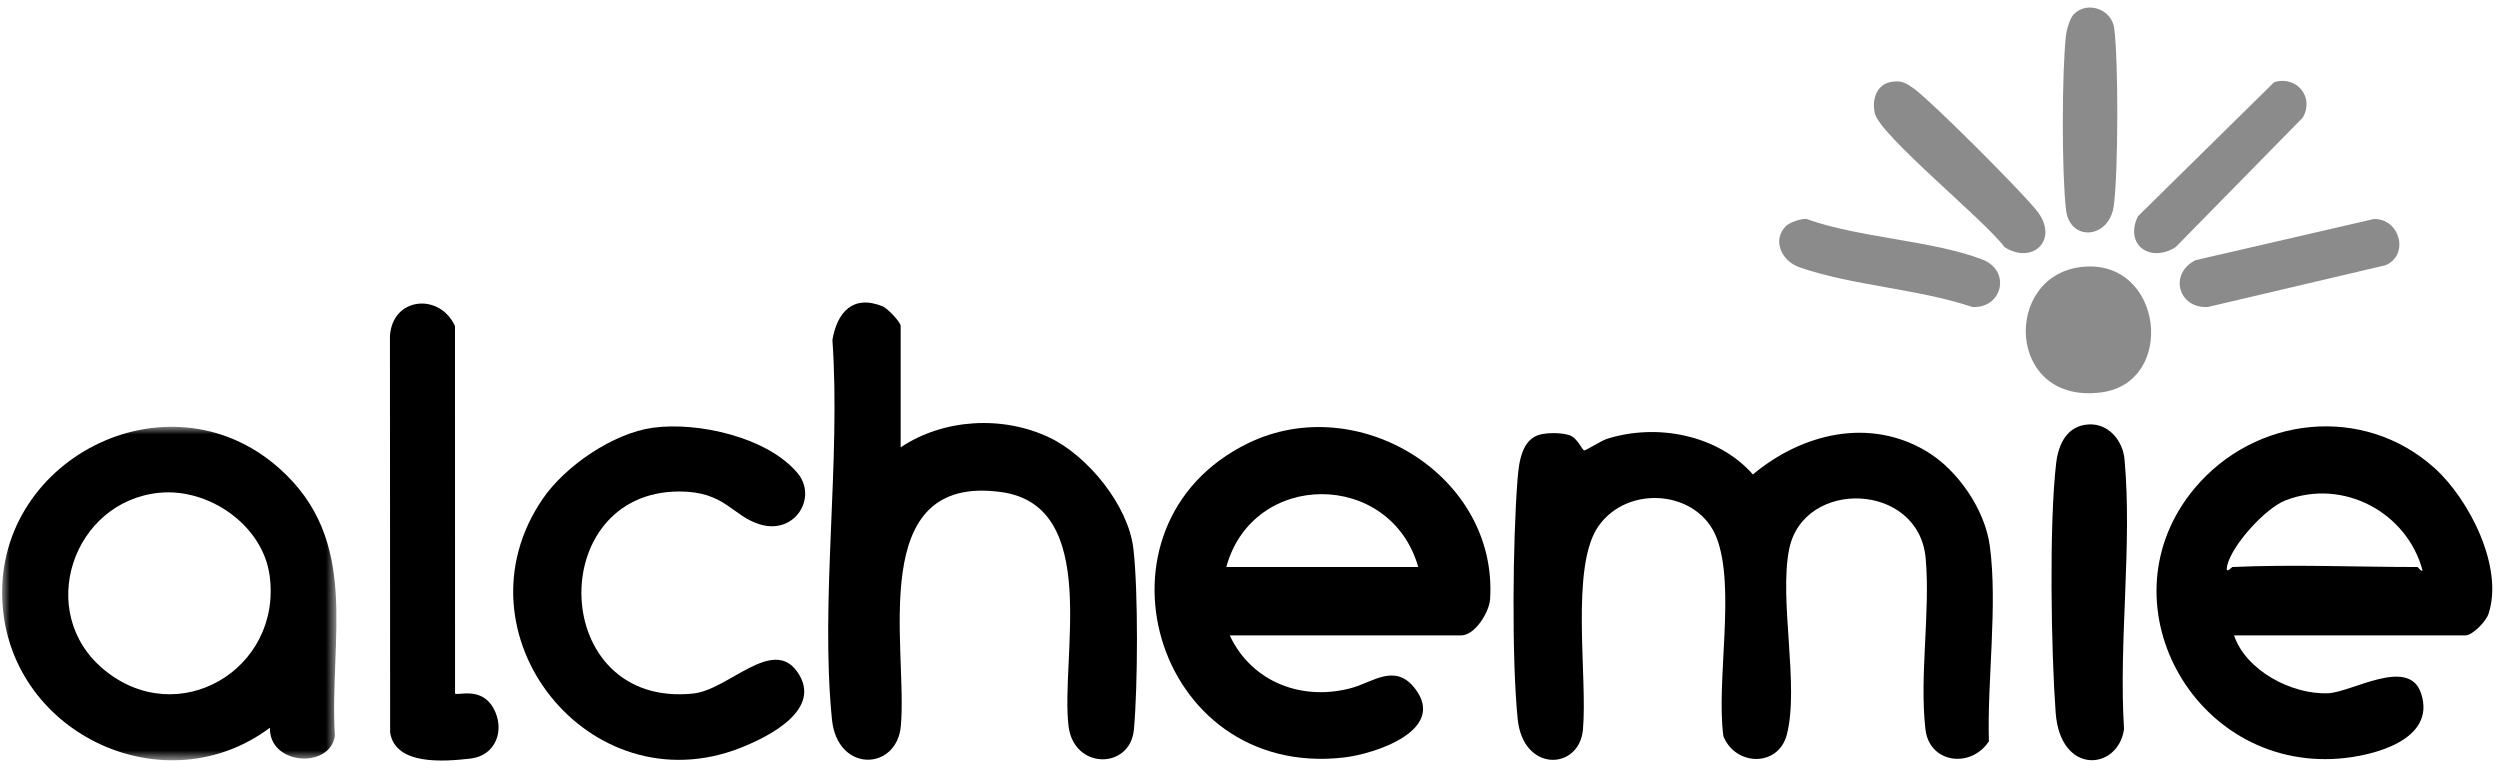
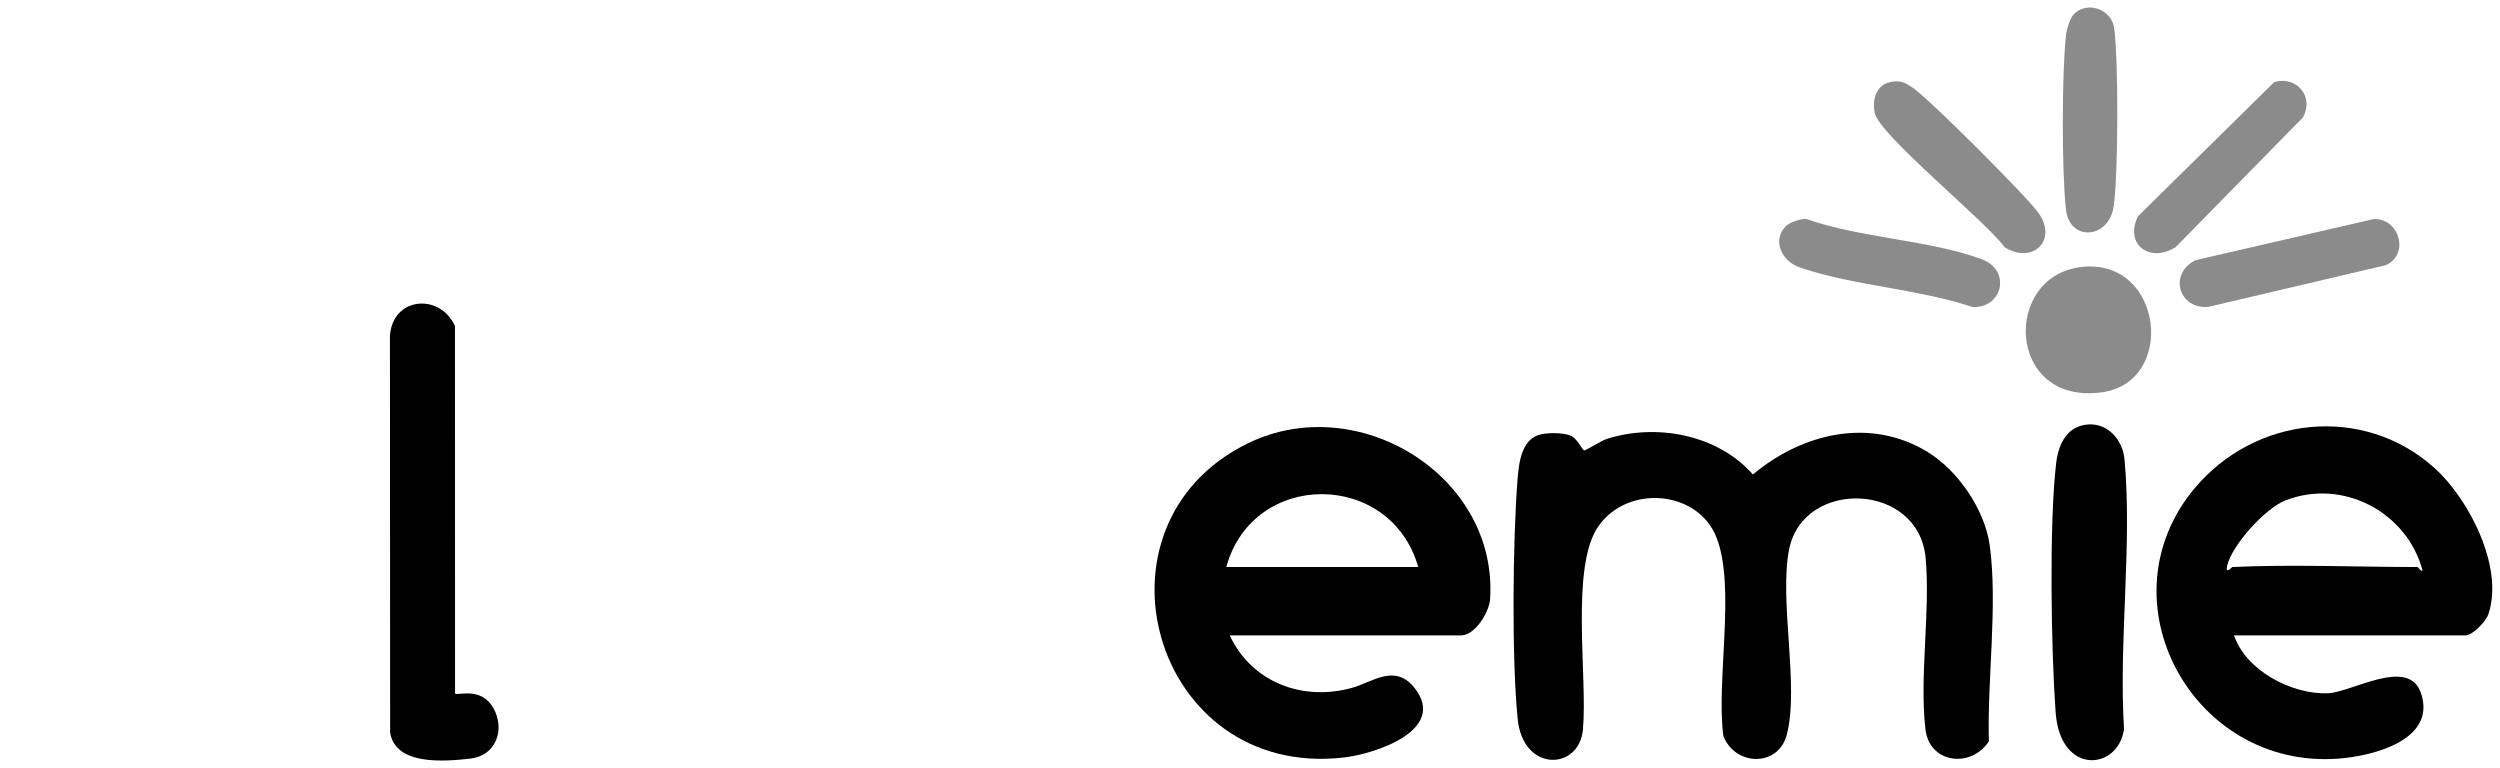
<svg xmlns="http://www.w3.org/2000/svg" xmlns:xlink="http://www.w3.org/1999/xlink" width="166px" height="51px" viewBox="0 0 166 51" version="1.1">
  <title>Group 30</title>
  <defs>
-     <polygon id="path-1" points="0 0 22.2 0 22.2 22.145 0 22.145" />
-   </defs>
+     </defs>
  <g id="Page-1" stroke="none" stroke-width="1" fill="none" fill-rule="evenodd">
    <g id="Speakers" transform="translate(-1743, -2176)">
      <g id="Group-30" transform="translate(1743.14, 2176.5)">
        <path d="M102.159,28.345 C102.682,28.226 103.554,28.225 104.061,28.395 C104.641,28.59 104.889,29.391 105.065,29.407 C105.157,29.415 106.207,28.753 106.556,28.642 C109.855,27.595 113.914,28.352 116.253,31.004 C119.502,28.287 123.971,27.186 127.789,29.471 C129.855,30.708 131.656,33.334 131.981,35.733 C132.518,39.683 131.802,44.675 131.922,48.724 C130.736,50.536 127.977,50.191 127.711,47.939 C127.297,44.436 128.043,40.152 127.725,36.573 C127.275,31.501 119.618,31.263 118.663,35.952 C117.973,39.344 119.345,45.047 118.505,48.281 C117.941,50.451 115.092,50.38 114.293,48.383 C113.799,44.718 115.123,38.519 113.844,35.209 C112.621,32.043 107.953,31.644 105.995,34.44 C104.109,37.132 105.284,44.46 104.967,47.945 C104.72,50.66 100.996,50.808 100.635,47.25 C100.231,43.277 100.307,35.392 100.623,31.352 C100.711,30.236 100.887,28.635 102.159,28.345" id="Fill-1" fill="#000000" />
        <path d="M94.031,37.15 C92.206,30.721 83.056,30.677 81.286,37.15 L94.031,37.15 Z M81.514,41.69 C82.985,44.839 86.402,46.087 89.662,45.164 C91.03,44.777 92.508,43.531 93.807,45.206 C95.967,47.99 91.149,49.566 89.075,49.8 C76.408,51.238 71.653,34.342 82.723,28.935 C89.995,25.383 99.325,31.063 98.803,39.279 C98.749,40.137 97.807,41.69 96.876,41.69 L81.514,41.69 Z" id="Fill-3" fill="#000000" />
        <path d="M148.086,37.15 C152.085,36.966 156.346,37.15 160.376,37.15 C160.426,37.15 160.631,37.488 160.716,37.377 C159.694,33.533 155.459,31.238 151.617,32.725 C150.289,33.239 148.08,35.665 147.749,37.042 C147.589,37.707 148.054,37.151 148.086,37.15 L148.086,37.15 Z M148.2,41.69 C148.992,44.027 152.021,45.619 154.424,45.534 C156.01,45.478 159.801,43.08 160.618,45.535 C161.651,48.634 157.438,49.698 155.15,49.872 C145.448,50.61 139.345,39.383 145.58,31.925 C149.586,27.133 156.771,26.322 161.507,30.573 C163.805,32.636 166.129,37.171 165.094,40.266 C164.924,40.775 164.031,41.69 163.563,41.69 L148.2,41.69 Z" id="Fill-5" fill="#000000" />
-         <path d="M59.664,29.204 C62.506,27.301 66.426,27.074 69.537,28.55 C72.094,29.764 74.782,33.069 75.116,35.926 C75.444,38.728 75.412,45.093 75.151,47.944 C74.908,50.601 71.162,50.625 70.811,47.712 C70.267,43.195 72.987,33.103 66.358,32.175 C57.278,30.905 60.152,42.543 59.675,47.718 C59.401,50.683 55.458,50.841 55.101,47.264 C54.312,39.356 55.698,30.12 55.132,22.072 C55.441,20.25 56.484,19.036 58.468,19.841 C58.787,19.971 59.664,20.887 59.664,21.144 L59.664,29.204 Z" id="Fill-7" fill="#000000" />
        <g id="Group-11" transform="translate(0, 27.839)">
          <mask id="mask-2" fill="white">
            <use xlink:href="#path-1" />
          </mask>
          <g id="Clip-10" />
          <path d="M10.452,4.38 C4.687,4.939 2.186,12.325 6.752,16.117 C11.678,20.207 18.593,16.11 17.766,9.898 C17.319,6.531 13.732,4.062 10.452,4.38 M17.783,19.982 C10.87,25.15 0.726,20.501 0.037,11.918 C-0.74,2.24 10.953,-3.798 18.361,2.721 C23.859,7.56 21.714,14.045 22.096,20.535 C21.749,22.737 17.725,22.466 17.783,19.982" id="Fill-9" fill="#000000" mask="url(#mask-2)" />
        </g>
-         <path d="M43.222,27.9 C46.198,27.496 50.828,28.526 52.822,30.92 C54.157,32.523 52.657,35.028 50.322,34.321 C48.474,33.762 48.016,32.137 44.984,32.135 C35.98,32.128 36.321,46.551 45.897,45.55 C48.225,45.307 51.151,41.756 52.801,44.109 C54.54,46.589 50.928,48.407 49.048,49.15 C38.981,53.124 29.796,41.548 35.896,32.624 C37.385,30.446 40.568,28.261 43.222,27.9" id="Fill-12" fill="#000000" />
        <path d="M30.075,45.551 C30.241,45.713 31.813,45.063 32.625,46.525 C33.42,47.955 32.79,49.675 31.106,49.868 C29.358,50.07 26.121,50.339 25.765,48.148 L25.752,21.825 C25.899,19.221 29.053,18.92 30.071,21.149 L30.075,45.551 Z" id="Fill-14" fill="#000000" />
        <path d="M138.563,27.681 C139.884,27.615 140.816,28.778 140.927,29.988 C141.451,35.661 140.531,42.152 140.896,47.913 C140.51,50.658 136.663,51.022 136.355,46.809 C136.053,42.68 135.917,34.246 136.39,30.25 C136.54,28.984 137.115,27.753 138.563,27.681" id="Fill-16" fill="#000000" />
        <path d="M138.138,17.219 C143.494,16.681 144.394,24.874 139.418,25.55 C133.062,26.414 132.792,17.757 138.138,17.219" id="Fill-18" fill="#000000" opacity="0.455" />
        <path d="M125.38,4.951 C126.08,4.807 126.381,4.991 126.919,5.365 C128.01,6.124 134.46,12.56 135.227,13.652 C136.507,15.474 134.816,17.075 132.961,15.912 C131.728,14.197 124.67,8.481 124.346,7.017 C124.157,6.161 124.42,5.148 125.38,4.951" id="Fill-20" fill="#000000" opacity="0.455" />
        <path d="M118.448,14.509 C118.688,14.271 119.427,14.01 119.803,14.038 C123.295,15.295 128.112,15.452 131.466,16.722 C133.434,17.468 132.817,19.997 130.821,19.884 C127.263,18.683 122.806,18.459 119.336,17.244 C118.155,16.831 117.507,15.443 118.448,14.509" id="Fill-22" fill="#000000" opacity="0.455" />
        <path d="M157.483,14.043 C159.194,13.994 159.874,16.406 158.267,17.11 L146.461,19.884 C144.497,19.997 143.854,17.675 145.642,16.776 L157.483,14.043 Z" id="Fill-24" fill="#000000" opacity="0.455" />
        <path d="M137.566,0.435 C138.473,-0.465 140.081,0.121 140.245,1.38 C140.528,3.549 140.516,11.019 140.213,13.177 C139.904,15.382 137.291,15.564 137.043,13.429 C136.755,10.948 136.764,4.333 137.041,1.841 C137.083,1.467 137.315,0.683 137.566,0.435" id="Fill-26" fill="#000000" opacity="0.455" />
        <path d="M150.866,4.954 C152.36,4.506 153.556,5.949 152.763,7.308 L144.32,15.912 C142.62,16.979 140.911,15.755 141.815,13.866 L150.866,4.954 Z" id="Fill-28" fill="#000000" opacity="0.455" />
      </g>
    </g>
  </g>
</svg>